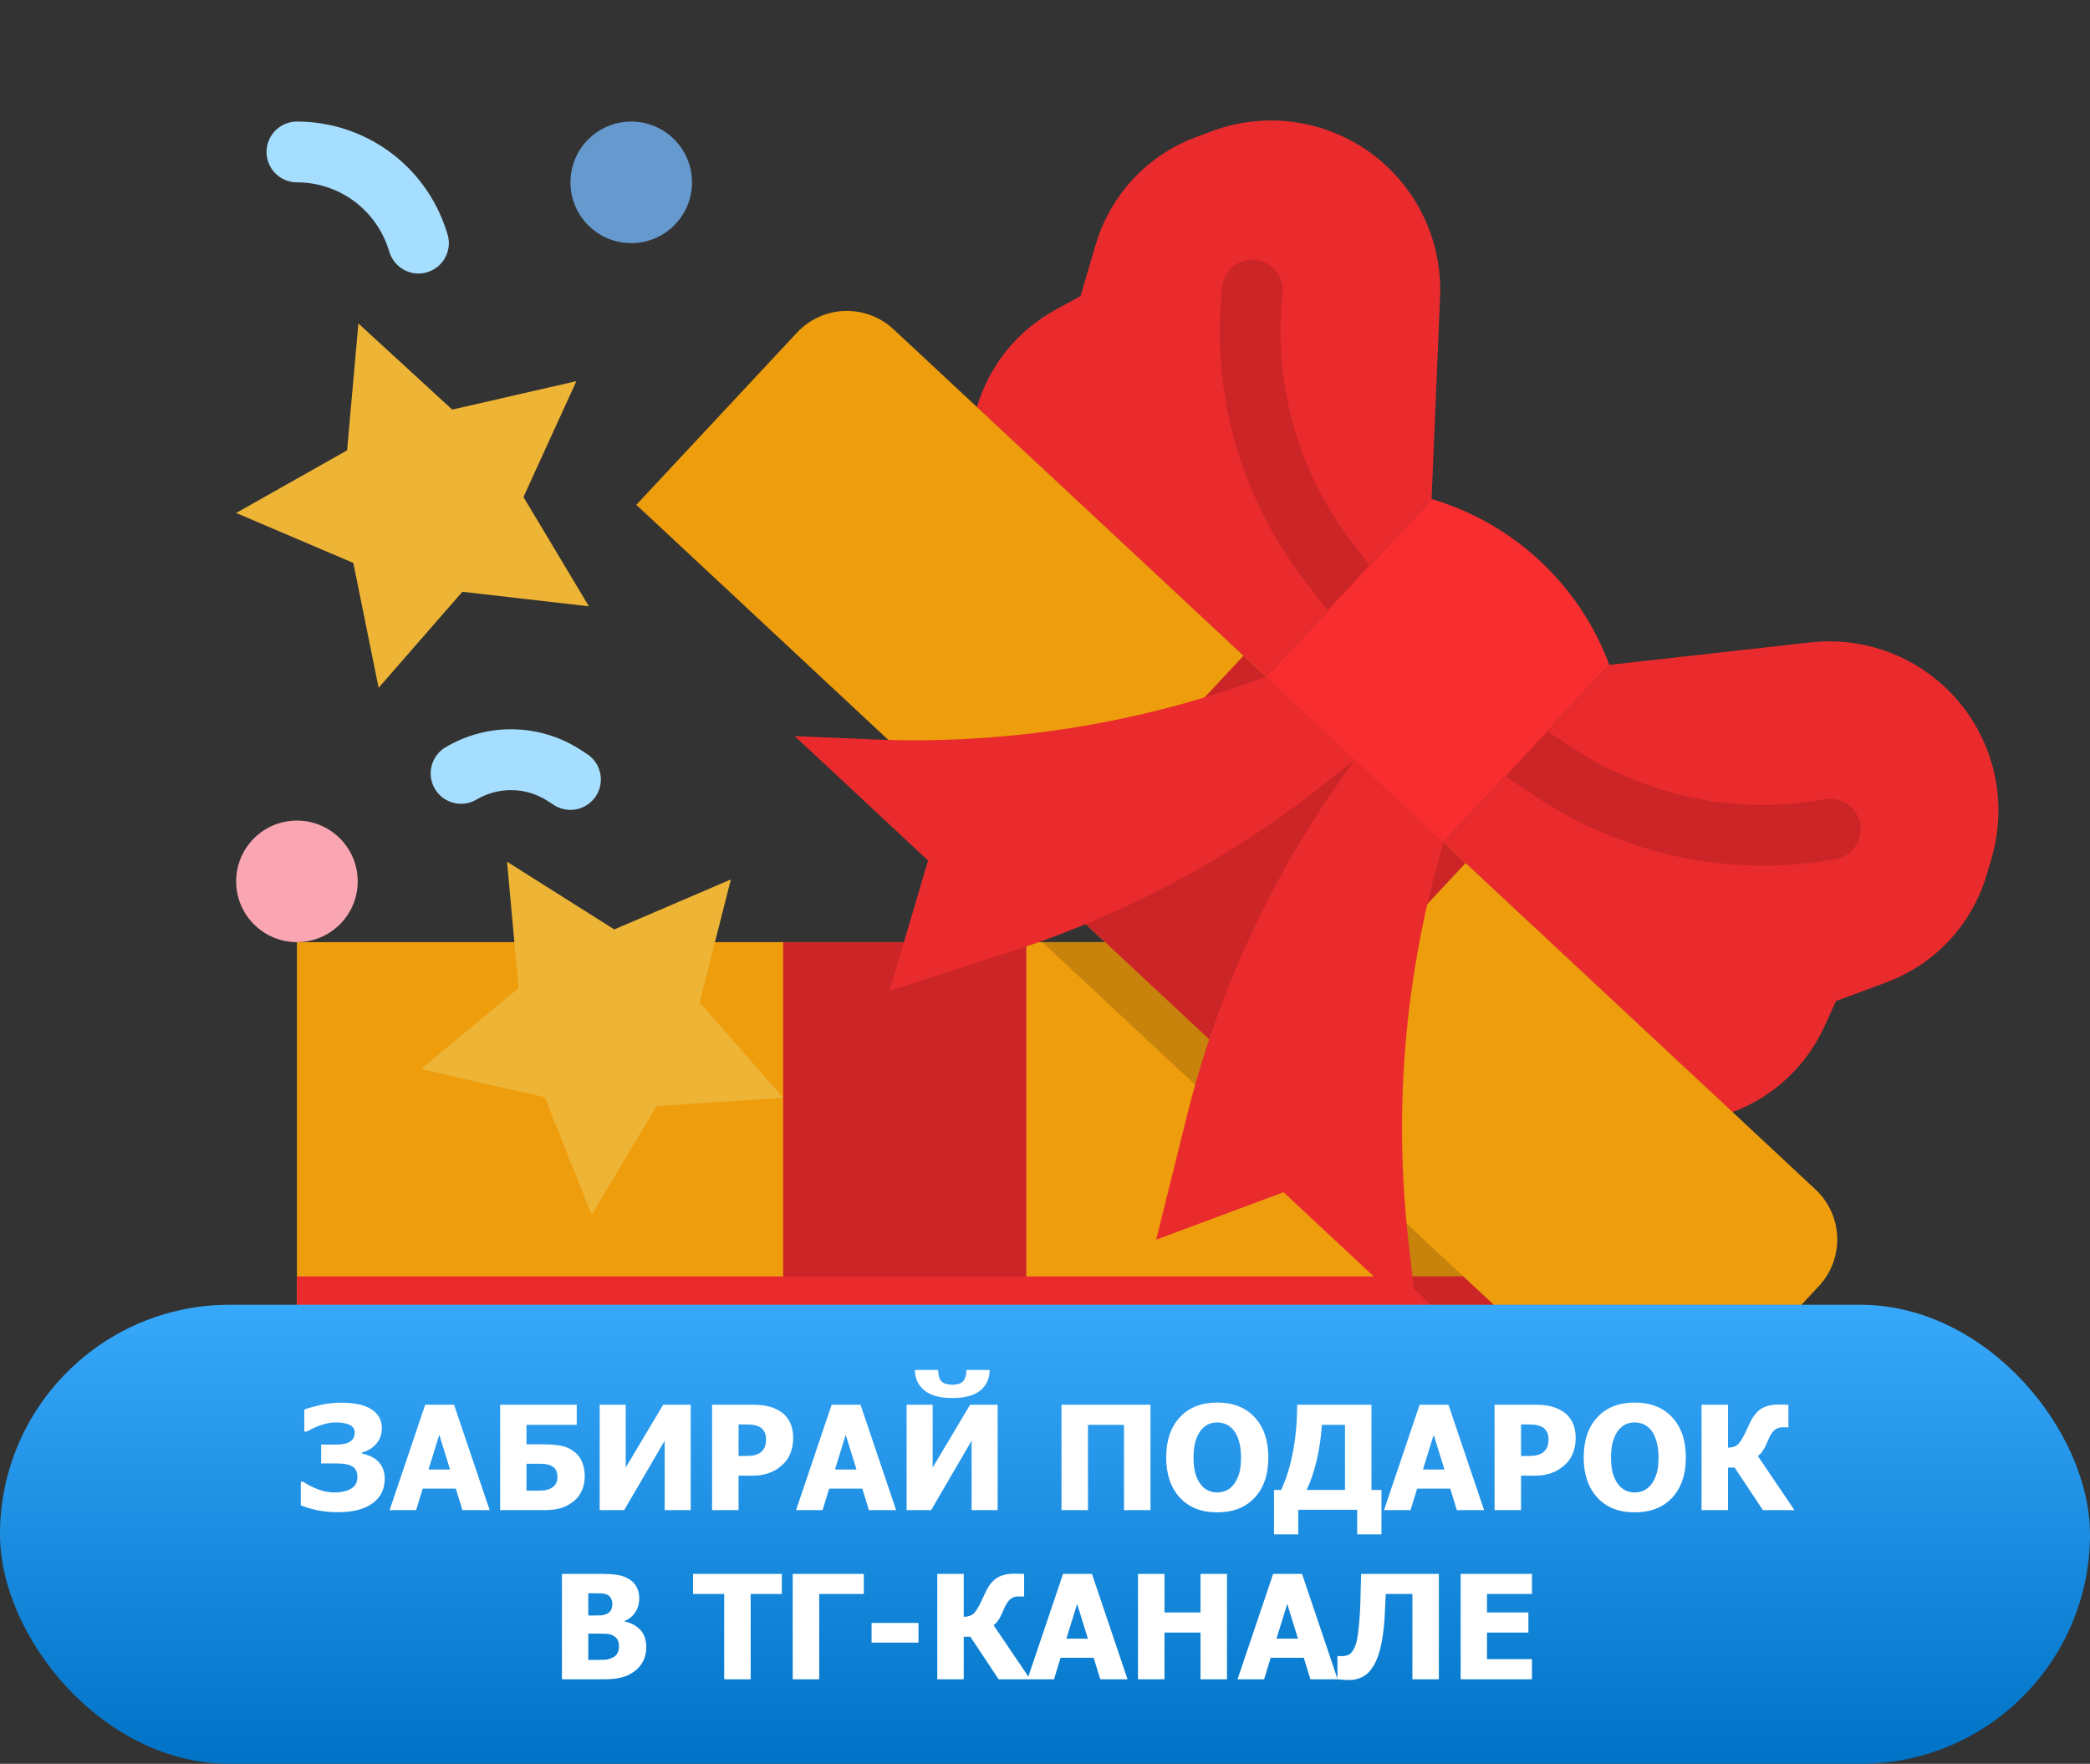
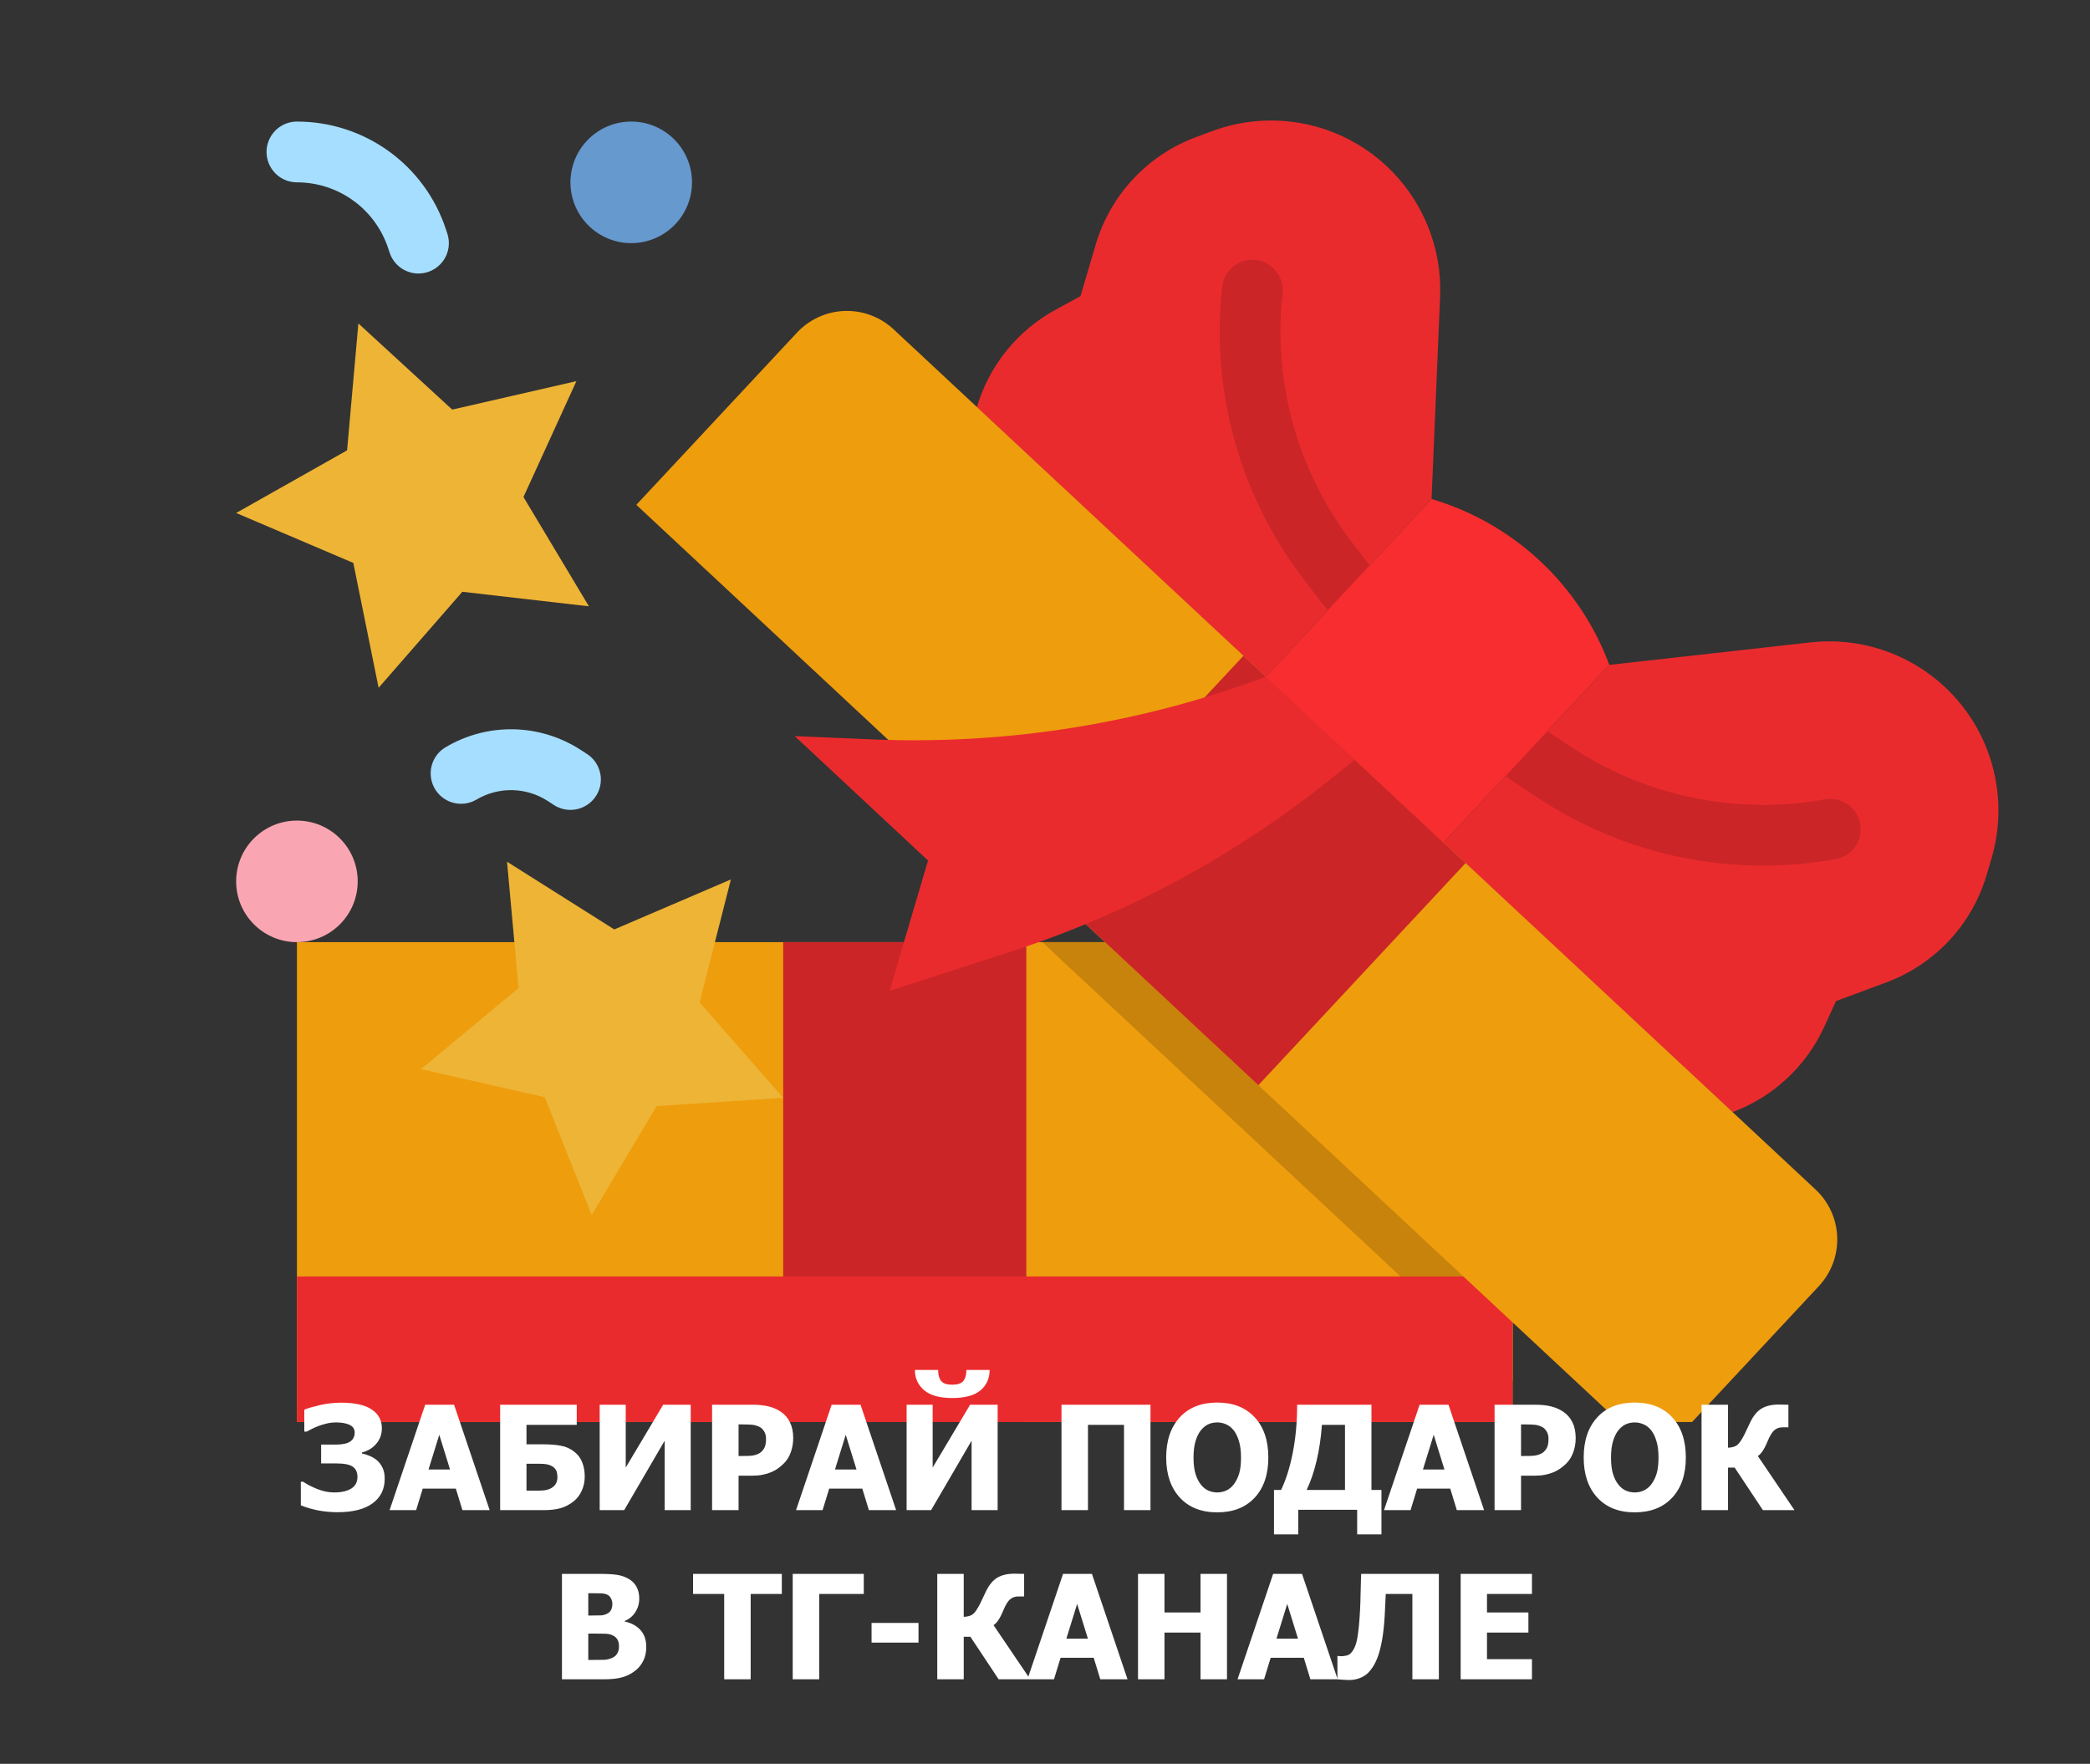
<svg xmlns="http://www.w3.org/2000/svg" width="173" height="146" viewBox="0 0 173 146" fill="none">
  <rect x="0" y="0" width="173" height="146" fill="#333333" stroke="none" />
  <g clip-path="url(#clip0_1155_504)">
    <path d="M24.578 77.984H125.203V147.793C125.203 149.294 124.607 150.734 123.545 151.795C122.484 152.857 121.044 153.453 119.543 153.453H30.238C28.737 153.453 27.297 152.857 26.236 151.795C25.174 150.734 24.578 149.294 24.578 147.793V77.984Z" fill="#EE9D0D" />
    <path d="M125.203 79.903V114.307L86.273 77.984H123.146L125.203 79.903Z" fill="#C7830B" />
    <path d="M125.203 105.656V114.307L115.933 105.656H125.203Z" fill="#C7830B" />
    <path d="M100.33 10.855L98.988 11.355C97.012 12.09 95.235 13.276 93.796 14.817C92.358 16.359 91.299 18.214 90.701 20.236L89.438 24.512L87.392 25.628C84.228 27.349 81.877 30.257 80.857 33.711L104.769 56.022L118.498 41.305L119.204 24.567C119.289 22.549 118.937 20.537 118.171 18.668C117.405 16.799 116.244 15.118 114.767 13.74C112.866 11.966 110.508 10.756 107.958 10.247C105.408 9.737 102.767 9.948 100.33 10.855Z" fill="#EA2B2D" />
    <path d="M164.847 71.053L164.442 72.426C163.845 74.448 162.785 76.304 161.347 77.845C159.909 79.387 158.131 80.572 156.155 81.308L151.976 82.863L151.006 84.982C150.264 86.604 149.21 88.064 147.904 89.278C146.598 90.493 145.066 91.438 143.394 92.06L119.483 69.75L133.213 55.035L149.862 53.173C151.869 52.948 153.901 53.161 155.819 53.795C157.736 54.43 159.494 55.472 160.971 56.85C162.872 58.624 164.242 60.893 164.926 63.401C165.611 65.91 165.583 68.56 164.847 71.053Z" fill="#EA2B2D" />
    <path d="M64.828 77.984H84.953V153.453H64.828V77.984Z" fill="#CB2527" />
    <path d="M24.578 105.656H125.203V125.781H24.578V105.656Z" fill="#EA2B2D" />
-     <path d="M125.203 105.656V114.307L115.933 105.656H125.203Z" fill="#CB2527" />
    <path d="M73.966 27.257L150.281 98.457C151.378 99.481 152.024 100.899 152.076 102.398C152.128 103.898 151.582 105.357 150.558 106.455L137.262 120.706L52.672 41.786L65.968 27.535C66.992 26.437 68.409 25.791 69.909 25.739C71.409 25.688 72.868 26.233 73.966 27.257Z" fill="#EE9D0D" />
    <path d="M102.929 54.279L121.318 71.435L104.161 89.825L85.772 72.668L102.929 54.279Z" fill="#CB2527" />
-     <path d="M111.636 51.179C111.249 51.179 110.868 51.091 110.522 50.92C110.176 50.75 109.873 50.502 109.638 50.195L107.98 48.035C102.655 41.125 100.21 32.423 101.16 23.752C101.194 23.423 101.294 23.104 101.452 22.813C101.61 22.523 101.824 22.266 102.081 22.058C102.338 21.851 102.634 21.695 102.952 21.602C103.269 21.509 103.602 21.479 103.931 21.515C104.26 21.55 104.578 21.65 104.868 21.809C105.159 21.967 105.415 22.182 105.622 22.44C105.829 22.697 105.984 22.994 106.076 23.311C106.169 23.629 106.198 23.962 106.162 24.29C105.354 31.675 107.435 39.086 111.97 44.971L113.629 47.131C113.915 47.503 114.091 47.948 114.137 48.415C114.183 48.883 114.098 49.353 113.891 49.775C113.683 50.196 113.362 50.55 112.964 50.799C112.565 51.047 112.105 51.178 111.636 51.179Z" fill="#CB2527" />
+     <path d="M111.636 51.179C111.249 51.179 110.868 51.091 110.522 50.92C110.176 50.75 109.873 50.502 109.638 50.195L107.98 48.035C102.655 41.125 100.21 32.423 101.16 23.752C101.194 23.423 101.294 23.104 101.452 22.813C101.61 22.523 101.824 22.266 102.081 22.058C102.338 21.851 102.634 21.695 102.952 21.602C103.269 21.509 103.602 21.479 103.931 21.515C104.26 21.55 104.578 21.65 104.868 21.809C105.159 21.967 105.415 22.182 105.622 22.44C105.829 22.697 105.984 22.994 106.076 23.311C106.169 23.629 106.198 23.962 106.162 24.29C105.354 31.675 107.435 39.086 111.97 44.971L113.629 47.131C113.915 47.503 114.091 47.948 114.137 48.415C114.183 48.883 114.098 49.353 113.891 49.775C112.565 51.047 112.105 51.178 111.636 51.179Z" fill="#CB2527" />
    <path d="M104.769 56.02L104.665 56.059C94.295 59.919 83.259 61.667 72.204 61.201L65.781 60.93L76.819 71.228L73.633 82.017L83.69 78.763C93.332 75.644 102.321 70.785 110.213 64.427L112.128 62.885L104.769 56.02Z" fill="#EA2B2D" />
    <path d="M145.926 71.65C139.272 71.649 132.768 69.681 127.229 65.994L124.959 64.489C124.407 64.118 124.023 63.545 123.893 62.892C123.762 62.24 123.895 61.563 124.263 61.009C124.631 60.454 125.203 60.068 125.854 59.935C126.506 59.801 127.184 59.931 127.74 60.296L130.01 61.801C136.194 65.918 143.731 67.482 151.042 66.165C151.368 66.105 151.703 66.109 152.028 66.179C152.352 66.249 152.659 66.382 152.932 66.57C153.205 66.759 153.437 67 153.616 67.279C153.796 67.558 153.918 67.87 153.976 68.197C154.034 68.523 154.027 68.858 153.956 69.182C153.884 69.506 153.749 69.812 153.559 70.084C153.368 70.355 153.126 70.586 152.846 70.764C152.565 70.941 152.253 71.061 151.926 71.118C149.945 71.472 147.938 71.65 145.926 71.65Z" fill="#CB2527" />
-     <path d="M119.484 69.75L119.452 69.856C116.319 80.468 115.338 91.599 116.568 102.594L117.283 108.983L106.245 98.686L95.702 102.611L98.252 92.353C100.697 82.518 104.923 73.214 110.719 64.901L112.125 62.884L119.484 69.75Z" fill="#EA2B2D" />
    <path d="M52.25 20.125C55.029 20.125 57.281 17.872 57.281 15.094C57.281 12.315 55.029 10.062 52.25 10.062C49.471 10.062 47.219 12.315 47.219 15.094C47.219 17.872 49.471 20.125 52.25 20.125Z" fill="#6699CE" />
    <path d="M24.578 77.984C27.357 77.984 29.609 75.732 29.609 72.953C29.609 70.174 27.357 67.922 24.578 67.922C21.799 67.922 19.547 70.174 19.547 72.953C19.547 75.732 21.799 77.984 24.578 77.984Z" fill="#FAA6B2" />
    <path d="M34.641 22.641C34.113 22.64 33.598 22.474 33.17 22.166C32.742 21.857 32.421 21.421 32.255 20.92L32.125 20.534C31.598 18.949 30.586 17.57 29.231 16.594C27.876 15.617 26.248 15.092 24.578 15.094C23.911 15.094 23.271 14.829 22.799 14.357C22.328 13.885 22.062 13.245 22.062 12.578C22.062 11.911 22.328 11.271 22.799 10.799C23.271 10.328 23.911 10.062 24.578 10.062C27.304 10.06 29.962 10.917 32.174 12.511C34.385 14.105 36.038 16.355 36.898 18.942L37.027 19.329C37.153 19.707 37.187 20.11 37.127 20.504C37.066 20.898 36.913 21.272 36.68 21.595C36.447 21.918 36.141 22.182 35.786 22.363C35.432 22.545 35.039 22.64 34.641 22.641Z" fill="#A6DEFF" />
    <path d="M47.216 67.037C46.732 67.037 46.258 66.897 45.851 66.633L45.353 66.31C44.478 65.739 43.46 65.424 42.415 65.402C41.37 65.38 40.34 65.651 39.441 66.184C39.157 66.352 38.842 66.462 38.515 66.508C38.188 66.554 37.855 66.535 37.535 66.453C37.215 66.37 36.914 66.225 36.651 66.026C36.387 65.828 36.164 65.579 35.997 65.294C35.829 65.01 35.719 64.695 35.673 64.368C35.627 64.04 35.646 63.707 35.728 63.388C35.811 63.068 35.956 62.767 36.155 62.503C36.353 62.239 36.602 62.017 36.887 61.85C38.59 60.838 40.542 60.324 42.522 60.366C44.502 60.408 46.43 61.004 48.089 62.086L48.587 62.408C49.044 62.703 49.392 63.138 49.58 63.648C49.769 64.157 49.787 64.714 49.633 65.234C49.479 65.755 49.161 66.212 48.725 66.537C48.29 66.862 47.761 67.037 47.218 67.036L47.216 67.037Z" fill="#A6DEFF" />
    <path d="M29.665 26.773L37.433 33.904L47.712 31.548L43.33 41.14L48.747 50.187L38.271 48.983L31.34 56.931L29.247 46.596L19.547 42.461L28.73 37.277L29.665 26.773Z" fill="#EEB436" />
    <path d="M60.498 72.795L57.912 82.971L64.828 90.87L54.351 91.554L48.976 100.573L45.088 90.821L34.85 88.496L42.923 81.784L41.97 71.328L50.848 76.932L60.498 72.795Z" fill="#EEB436" />
    <path d="M119.483 69.75L104.769 56.021L118.498 41.304C121.848 42.294 124.922 44.049 127.476 46.432C130.03 48.815 131.994 51.76 133.212 55.034L119.483 69.75Z" fill="#F72D2F" />
  </g>
-   <rect y="108" width="173" height="38" rx="19" fill="url(#paint0_linear_1155_504)" />
  <path d="M31.199 120.869C31.395 121.037 31.551 121.246 31.668 121.496C31.785 121.742 31.844 122.043 31.844 122.398C31.844 123.27 31.508 123.949 30.836 124.438C30.168 124.926 29.207 125.17 27.953 125.17C27.383 125.17 26.838 125.119 26.318 125.018C25.803 124.916 25.33 124.777 24.9 124.602V122.65H25.1C25.393 122.854 25.777 123.053 26.254 123.248C26.734 123.439 27.203 123.535 27.66 123.535C28.25 123.535 28.719 123.43 29.066 123.219C29.414 123.008 29.588 122.684 29.588 122.246C29.588 121.867 29.461 121.588 29.207 121.408C28.953 121.225 28.496 121.133 27.836 121.133H26.582V119.574H27.777C28.324 119.574 28.725 119.492 28.979 119.328C29.232 119.16 29.359 118.91 29.359 118.578C29.359 118.285 29.219 118.072 28.938 117.939C28.66 117.807 28.289 117.74 27.824 117.74C27.562 117.74 27.312 117.768 27.074 117.822C26.84 117.877 26.609 117.945 26.383 118.027C26.172 118.105 25.977 118.191 25.797 118.285C25.621 118.379 25.486 118.449 25.393 118.496H25.188V116.68C25.441 116.574 25.855 116.453 26.43 116.316C27.008 116.176 27.613 116.105 28.246 116.105C29.371 116.105 30.213 116.293 30.771 116.668C31.33 117.039 31.609 117.557 31.609 118.221C31.609 118.717 31.455 119.145 31.146 119.504C30.842 119.863 30.447 120.104 29.963 120.225V120.312C30.143 120.344 30.352 120.408 30.59 120.506C30.828 120.604 31.031 120.725 31.199 120.869ZM32.248 125L35.195 116.275H37.586L40.533 125H38.277L37.732 123.219H34.99L34.445 125H32.248ZM37.252 121.637L36.361 118.76L35.471 121.637H37.252ZM48.402 122.211C48.402 122.637 48.32 123.029 48.156 123.389C47.996 123.744 47.775 124.035 47.494 124.262C47.158 124.531 46.795 124.723 46.404 124.836C46.018 124.945 45.545 125 44.986 125H41.4V116.275H47.74V117.939H43.58V119.551H45.022C45.545 119.551 46.014 119.59 46.428 119.668C46.842 119.742 47.213 119.908 47.541 120.166C47.842 120.4 48.06 120.695 48.197 121.051C48.334 121.402 48.402 121.789 48.402 122.211ZM46.141 122.275C46.141 122.131 46.125 121.994 46.094 121.865C46.062 121.736 45.994 121.617 45.889 121.508C45.783 121.402 45.639 121.318 45.455 121.256C45.272 121.193 45.018 121.162 44.693 121.162H43.58V123.383H44.693C45.143 123.383 45.496 123.287 45.754 123.096C46.012 122.904 46.141 122.631 46.141 122.275ZM57.174 125H55.018V119.252L51.666 125H49.639V116.275H51.795V121.473L54.895 116.275H57.174V125ZM65.658 119.029C65.658 119.436 65.594 119.822 65.465 120.189C65.336 120.557 65.15 120.863 64.908 121.109C64.76 121.262 64.596 121.402 64.416 121.531C64.24 121.66 64.045 121.77 63.83 121.859C63.615 121.949 63.381 122.02 63.127 122.07C62.877 122.121 62.596 122.146 62.283 122.146H61.135V125H58.943V116.275H62.33C62.834 116.275 63.268 116.322 63.631 116.416C63.998 116.506 64.33 116.65 64.627 116.85C64.955 117.068 65.209 117.361 65.389 117.729C65.568 118.092 65.658 118.525 65.658 119.029ZM63.408 119.082C63.408 118.836 63.35 118.625 63.232 118.449C63.115 118.27 62.975 118.146 62.81 118.08C62.603 117.99 62.404 117.939 62.213 117.928C62.025 117.912 61.77 117.904 61.445 117.904H61.135V120.518H61.287C61.494 120.518 61.69 120.516 61.873 120.512C62.057 120.508 62.217 120.494 62.353 120.471C62.471 120.451 62.594 120.414 62.723 120.359C62.855 120.301 62.957 120.236 63.027 120.166C63.176 120.021 63.275 119.871 63.326 119.715C63.381 119.559 63.408 119.348 63.408 119.082ZM65.893 125L68.84 116.275H71.231L74.178 125H71.922L71.377 123.219H68.635L68.09 125H65.893ZM70.897 121.637L70.006 118.76L69.115 121.637H70.897ZM82.58 125H80.424V119.252L77.072 125H75.045V116.275H77.201V121.473L80.301 116.275H82.58V125ZM81.918 113.398C81.914 114.102 81.66 114.664 81.156 115.086C80.656 115.508 79.879 115.719 78.824 115.719C77.789 115.719 77.016 115.506 76.504 115.08C75.992 114.65 75.734 114.09 75.731 113.398H77.652C77.66 113.824 77.75 114.135 77.922 114.33C78.094 114.521 78.394 114.617 78.824 114.617C79.254 114.617 79.555 114.52 79.727 114.324C79.898 114.129 79.988 113.82 79.996 113.398H81.918ZM95.231 125H93.039V117.939H90.057V125H87.865V116.275H95.231V125ZM104.986 120.641C104.986 122.051 104.609 123.16 103.855 123.969C103.102 124.777 102.068 125.182 100.756 125.182C99.439 125.182 98.406 124.773 97.656 123.957C96.906 123.137 96.531 122.031 96.531 120.641C96.531 119.238 96.906 118.131 97.656 117.318C98.406 116.502 99.439 116.094 100.756 116.094C102.068 116.094 103.102 116.5 103.855 117.312C104.609 118.121 104.986 119.23 104.986 120.641ZM102.725 120.635C102.725 120.115 102.67 119.674 102.561 119.311C102.455 118.943 102.312 118.643 102.133 118.408C101.945 118.17 101.732 118 101.494 117.898C101.26 117.793 101.016 117.74 100.762 117.74C100.492 117.74 100.248 117.789 100.029 117.887C99.811 117.98 99.6 118.15 99.397 118.396C99.217 118.623 99.07 118.924 98.957 119.299C98.848 119.674 98.793 120.121 98.793 120.641C98.793 121.176 98.846 121.621 98.951 121.977C99.057 122.328 99.201 122.623 99.385 122.861C99.572 123.104 99.785 123.277 100.023 123.383C100.262 123.484 100.508 123.535 100.762 123.535C101.02 123.535 101.27 123.48 101.512 123.371C101.754 123.258 101.963 123.084 102.139 122.85C102.326 122.596 102.471 122.301 102.572 121.965C102.674 121.625 102.725 121.182 102.725 120.635ZM114.35 127.004H112.34V124.971H107.465V127.004H105.455V123.33H106.041C106.451 122.479 106.775 121.443 107.014 120.225C107.252 119.002 107.371 117.686 107.371 116.275H113.523V123.33H114.35V127.004ZM111.332 123.33V117.939H109.422C109.348 118.994 109.201 119.984 108.982 120.91C108.764 121.832 108.488 122.639 108.156 123.33H111.332ZM114.561 125L117.508 116.275H119.898L122.846 125H120.59L120.045 123.219H117.303L116.758 125H114.561ZM119.564 121.637L118.674 118.76L117.783 121.637H119.564ZM130.428 119.029C130.428 119.436 130.363 119.822 130.234 120.189C130.105 120.557 129.92 120.863 129.678 121.109C129.529 121.262 129.365 121.402 129.186 121.531C129.01 121.66 128.814 121.77 128.6 121.859C128.385 121.949 128.15 122.02 127.896 122.07C127.646 122.121 127.365 122.146 127.053 122.146H125.904V125H123.713V116.275H127.1C127.604 116.275 128.037 116.322 128.4 116.416C128.768 116.506 129.1 116.65 129.396 116.85C129.725 117.068 129.979 117.361 130.158 117.729C130.338 118.092 130.428 118.525 130.428 119.029ZM128.178 119.082C128.178 118.836 128.119 118.625 128.002 118.449C127.885 118.27 127.744 118.146 127.58 118.08C127.373 117.99 127.174 117.939 126.982 117.928C126.795 117.912 126.539 117.904 126.215 117.904H125.904V120.518H126.057C126.264 120.518 126.459 120.516 126.643 120.512C126.826 120.508 126.986 120.494 127.123 120.471C127.24 120.451 127.363 120.414 127.492 120.359C127.625 120.301 127.727 120.236 127.797 120.166C127.945 120.021 128.045 119.871 128.096 119.715C128.15 119.559 128.178 119.348 128.178 119.082ZM139.545 120.641C139.545 122.051 139.168 123.16 138.414 123.969C137.66 124.777 136.627 125.182 135.314 125.182C133.998 125.182 132.965 124.773 132.215 123.957C131.465 123.137 131.09 122.031 131.09 120.641C131.09 119.238 131.465 118.131 132.215 117.318C132.965 116.502 133.998 116.094 135.314 116.094C136.627 116.094 137.66 116.5 138.414 117.312C139.168 118.121 139.545 119.23 139.545 120.641ZM137.283 120.635C137.283 120.115 137.229 119.674 137.119 119.311C137.014 118.943 136.871 118.643 136.691 118.408C136.504 118.17 136.291 118 136.053 117.898C135.818 117.793 135.574 117.74 135.32 117.74C135.051 117.74 134.807 117.789 134.588 117.887C134.369 117.98 134.158 118.15 133.955 118.396C133.775 118.623 133.629 118.924 133.516 119.299C133.406 119.674 133.352 120.121 133.352 120.641C133.352 121.176 133.404 121.621 133.51 121.977C133.615 122.328 133.76 122.623 133.943 122.861C134.131 123.104 134.344 123.277 134.582 123.383C134.82 123.484 135.066 123.535 135.32 123.535C135.578 123.535 135.828 123.48 136.07 123.371C136.312 123.258 136.521 123.084 136.697 122.85C136.885 122.596 137.029 122.301 137.131 121.965C137.232 121.625 137.283 121.182 137.283 120.635ZM148.539 125H145.926L143.588 121.479H143.037V125H140.846V116.275H143.037V119.832C143.381 119.816 143.637 119.74 143.805 119.604C143.977 119.467 144.18 119.166 144.414 118.701C144.48 118.564 144.557 118.402 144.643 118.215C144.732 118.027 144.811 117.863 144.877 117.723C145.131 117.195 145.439 116.82 145.803 116.598C146.17 116.371 146.652 116.258 147.25 116.258C147.445 116.258 147.607 116.262 147.736 116.27C147.865 116.273 147.965 116.275 148.035 116.275V118.145H147.531C147.281 118.145 147.062 118.223 146.875 118.379C146.691 118.531 146.504 118.838 146.312 119.299C146.16 119.666 146.016 119.945 145.879 120.137C145.746 120.324 145.621 120.451 145.504 120.518L148.539 125ZM53.494 136.328C53.494 136.762 53.412 137.143 53.248 137.471C53.084 137.799 52.863 138.07 52.586 138.285C52.258 138.543 51.897 138.727 51.502 138.836C51.111 138.945 50.613 139 50.008 139H46.516V130.275H49.598C50.238 130.275 50.723 130.301 51.051 130.352C51.383 130.398 51.693 130.5 51.982 130.656C52.295 130.824 52.527 131.049 52.68 131.33C52.836 131.611 52.914 131.936 52.914 132.303C52.914 132.729 52.807 133.107 52.592 133.439C52.381 133.771 52.088 134.016 51.713 134.172V134.219C52.252 134.332 52.684 134.564 53.008 134.916C53.332 135.264 53.494 135.734 53.494 136.328ZM50.688 132.742C50.688 132.602 50.65 132.457 50.576 132.309C50.506 132.16 50.395 132.053 50.242 131.986C50.098 131.924 49.926 131.891 49.727 131.887C49.531 131.879 49.238 131.875 48.848 131.875H48.695V133.721H48.971C49.346 133.721 49.607 133.717 49.756 133.709C49.908 133.701 50.065 133.66 50.225 133.586C50.4 133.504 50.522 133.391 50.588 133.246C50.654 133.102 50.688 132.934 50.688 132.742ZM51.238 136.287C51.238 136.018 51.184 135.807 51.074 135.654C50.965 135.502 50.801 135.387 50.582 135.309C50.449 135.258 50.266 135.23 50.031 135.227C49.801 135.219 49.49 135.215 49.1 135.215H48.695V137.4H48.812C49.383 137.4 49.777 137.396 49.996 137.389C50.215 137.381 50.438 137.328 50.664 137.23C50.863 137.145 51.008 137.02 51.098 136.855C51.191 136.688 51.238 136.498 51.238 136.287ZM59.945 139V131.939H57.367V130.275H64.715V131.939H62.137V139H59.945ZM71.5 131.939H67.809V139H65.617V130.275H71.5V131.939ZM76.029 135.965H72.144V134.336H76.029V135.965ZM85.275 139H82.662L80.324 135.479H79.773V139H77.582V130.275H79.773V133.832C80.117 133.816 80.373 133.74 80.541 133.604C80.713 133.467 80.916 133.166 81.15 132.701C81.217 132.564 81.293 132.402 81.379 132.215C81.469 132.027 81.547 131.863 81.613 131.723C81.867 131.195 82.176 130.82 82.539 130.598C82.906 130.371 83.389 130.258 83.986 130.258C84.182 130.258 84.344 130.262 84.473 130.27C84.602 130.273 84.701 130.275 84.772 130.275V132.145H84.268C84.018 132.145 83.799 132.223 83.611 132.379C83.428 132.531 83.24 132.838 83.049 133.299C82.897 133.666 82.752 133.945 82.615 134.137C82.482 134.324 82.357 134.451 82.24 134.518L85.275 139ZM85.047 139L87.994 130.275H90.385L93.332 139H91.076L90.531 137.219H87.789L87.244 139H85.047ZM90.051 135.637L89.16 132.76L88.269 135.637H90.051ZM101.564 139H99.373V135.133H96.391V139H94.199V130.275H96.391V133.469H99.373V130.275H101.564V139ZM102.438 139L105.385 130.275H107.775L110.723 139H108.467L107.922 137.219H105.18L104.635 139H102.438ZM107.441 135.637L106.551 132.76L105.66 135.637H107.441ZM119.102 139H116.91V131.939H114.707C114.691 132.279 114.676 132.598 114.66 132.895C114.648 133.188 114.635 133.467 114.619 133.732C114.576 134.494 114.506 135.152 114.408 135.707C114.311 136.258 114.199 136.709 114.074 137.061C113.938 137.436 113.799 137.73 113.658 137.945C113.518 138.16 113.385 138.33 113.26 138.455C113.072 138.643 112.838 138.791 112.557 138.9C112.275 139.006 111.998 139.059 111.725 139.059C111.541 139.059 111.34 139.051 111.121 139.035C110.902 139.02 110.764 139.008 110.705 139V137.072H110.787C110.826 137.076 110.863 137.08 110.898 137.084C110.938 137.088 110.986 137.09 111.045 137.09C111.143 137.09 111.268 137.074 111.42 137.043C111.572 137.012 111.688 136.959 111.766 136.885C112.047 136.619 112.238 136.209 112.34 135.654C112.445 135.096 112.525 134.291 112.58 133.24C112.604 132.76 112.617 132.328 112.621 131.945C112.629 131.562 112.645 131.006 112.668 130.275H119.102V139ZM120.906 139V130.275H126.807V131.939H123.086V133.469H126.514V135.133H123.086V137.336H126.807V139H120.906Z" fill="white" />
  <defs>
    <linearGradient id="paint0_linear_1155_504" x1="86.5" y1="108" x2="86.5" y2="146" gradientUnits="userSpaceOnUse">
      <stop stop-color="#38A8FA" />
      <stop offset="1" stop-color="#0073C7" />
    </linearGradient>
    <clipPath id="clip0_1155_504">
      <path d="M0 10C0 4.477 4.477 0 10 0H163C168.523 0 173 4.477 173 10V117.705H0V10Z" fill="white" />
    </clipPath>
  </defs>
</svg>